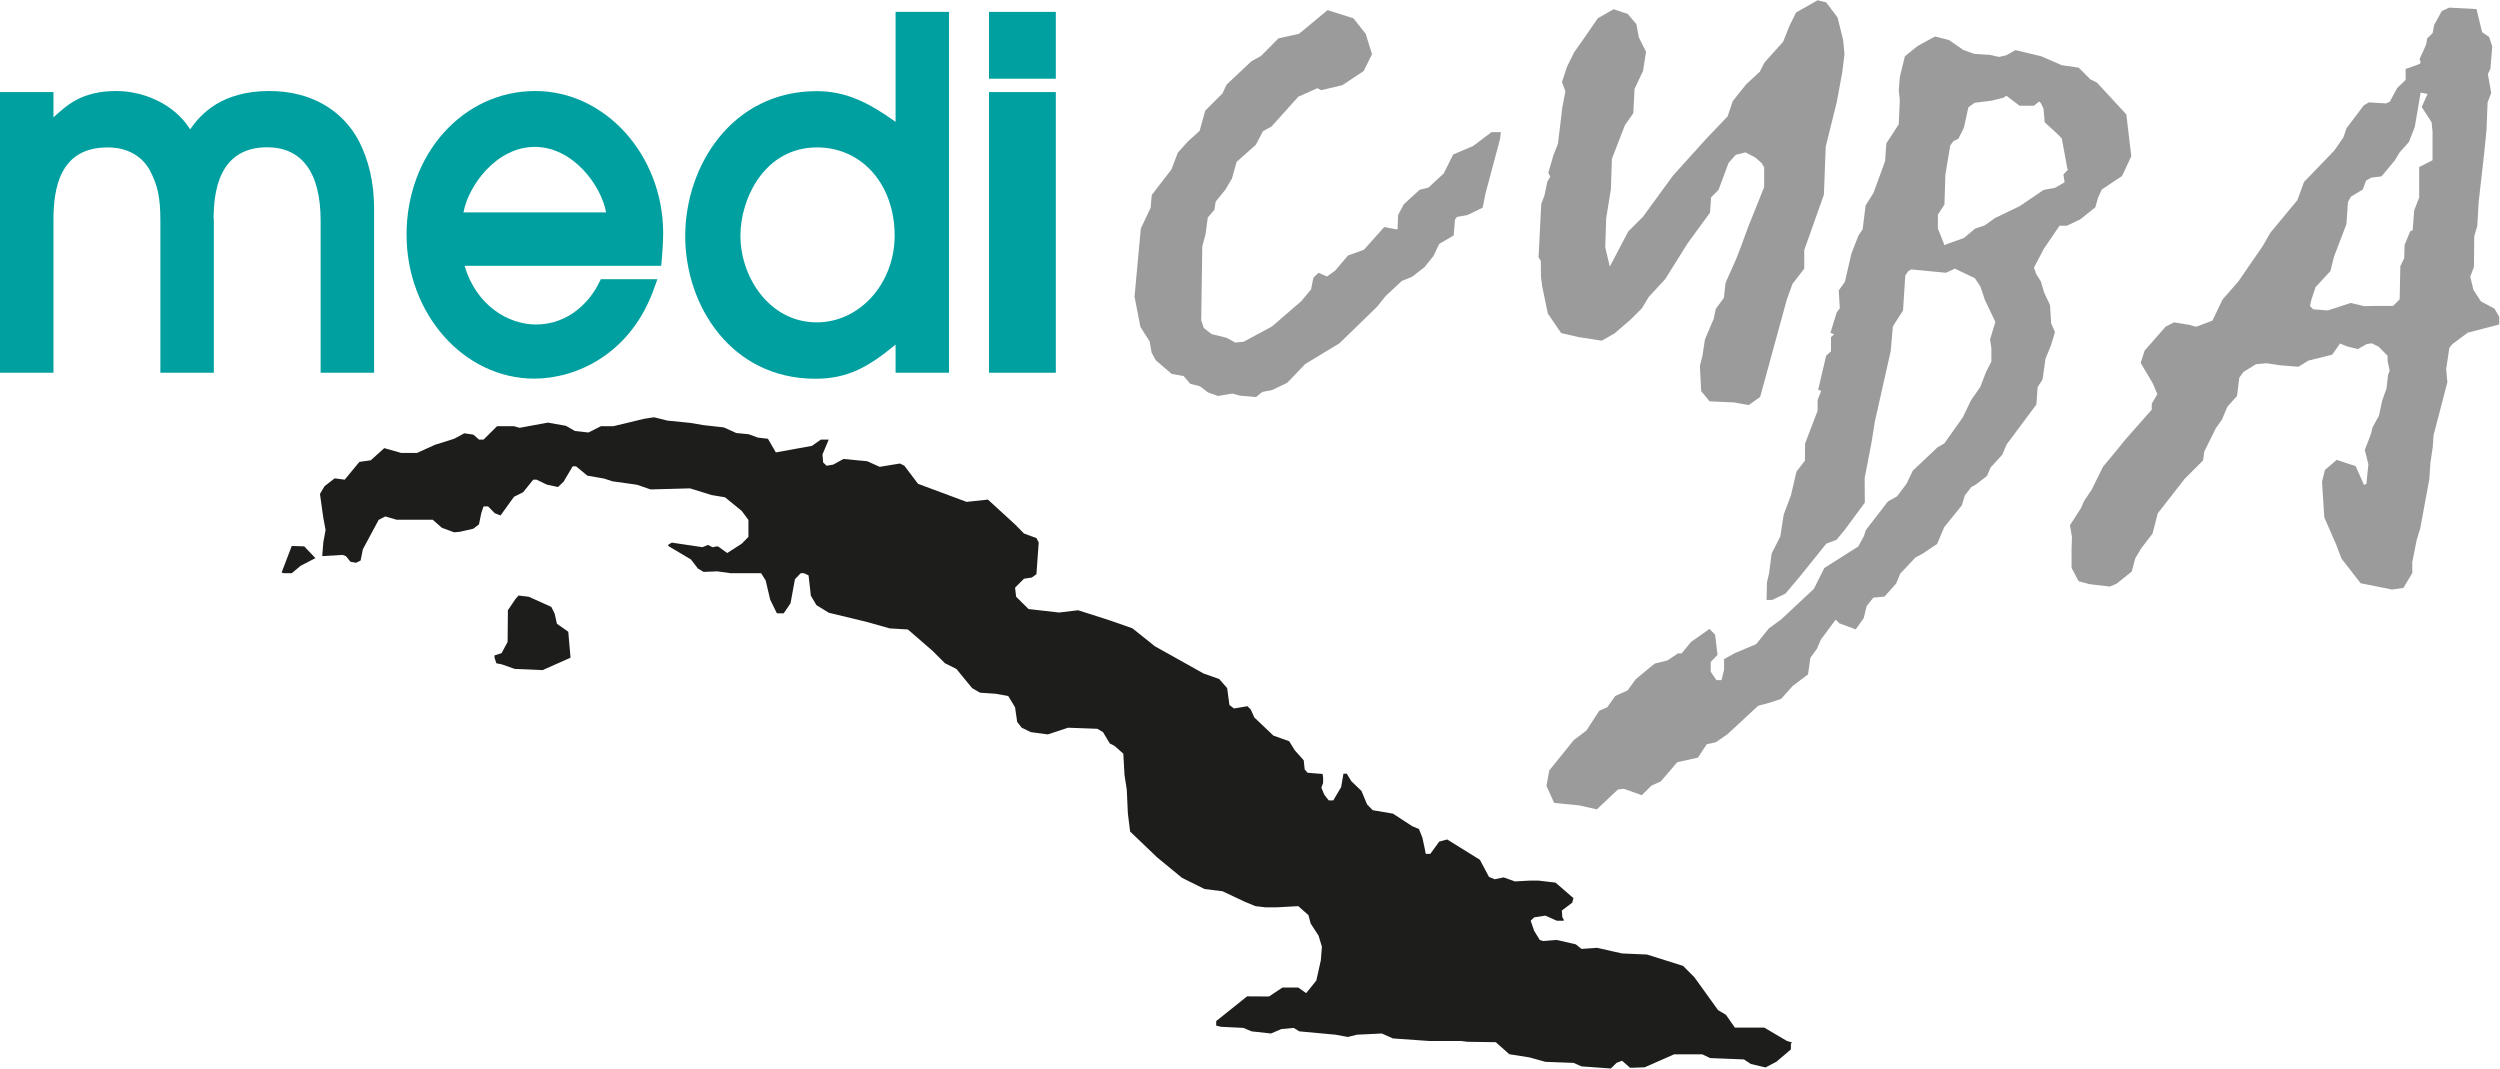
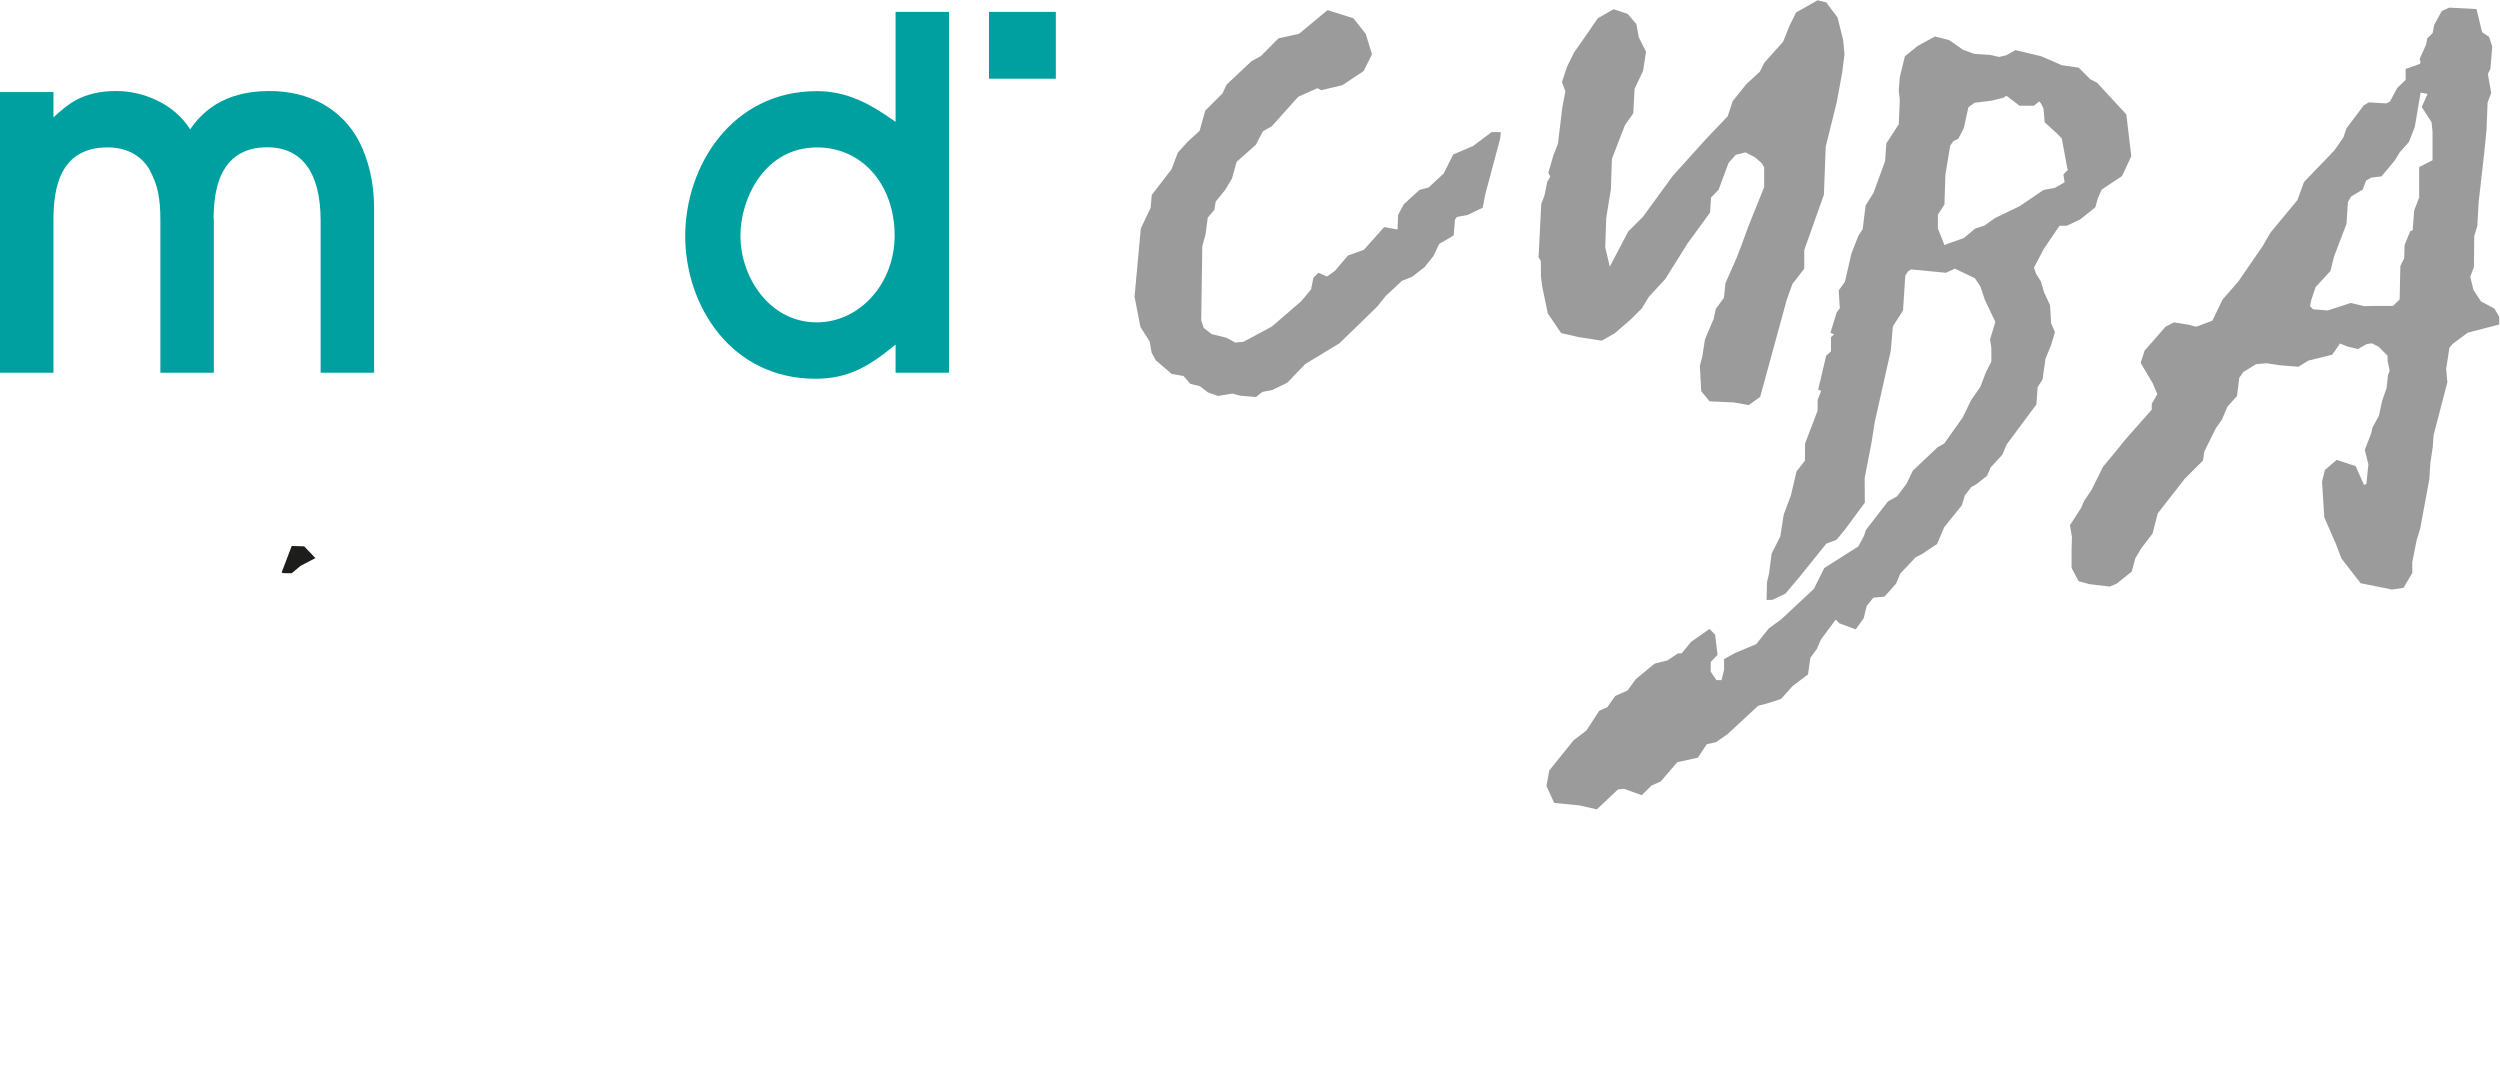
<svg xmlns="http://www.w3.org/2000/svg" viewBox="0 0 1798.667 769.333" height="769.333" width="1798.667" xml:space="preserve" id="svg2" version="1.1">
  <defs id="defs6" />
  <g transform="matrix(1.333,0,0,-1.333,0,769.333)" id="g10">
    <g transform="scale(0.1)" id="g12">
      <path id="path14" style="fill:#9c9b9b;fill-opacity:1;fill-rule:nonzero;stroke:none" d="m 8426.05,3973.83 93.05,-21.64 126.25,-19.46 68.52,38.95 87.26,75.04 60.63,60.58 37.5,62.04 88.71,95.93 120.47,192.58 121.17,165.94 5.78,82.23 40.39,41.13 54.1,145.7 38.99,43.28 51.91,12.97 51.21,-26.68 35.35,-30.31 14.42,-23.09 v -107.46 l -86.56,-215.7 -37.5,-102.42 -27.43,-70.71 -56.95,-128.39 -8.67,-80.04 -43.99,-59.89 -10.82,-52.65 -47.61,-111.8 -13.71,-90.19 -13.72,-53.36 7.23,-136.33 45.43,-54.85 131.29,-5.78 79.34,-14.41 62.03,44.02 143.55,524.42 31.02,85.82 63.47,82.22 v 100.28 l 106.06,298.63 7.93,209.22 2.15,51.21 59.18,238.75 29.57,160.16 12.26,98.08 -7.22,77.89 -30.32,121.92 -61.29,80.82 -46.17,11.52 -116.13,-65.62 -35.35,-71.45 -34.61,-86.56 -100.27,-111.8 -25.98,-50.51 -72.15,-66.33 -73.55,-91.64 -27.43,-82.22 -117.57,-123.36 -178.17,-197.62 -161.6,-221.48 -79.34,-79.34 -99.53,-189.73 -24.53,103.87 5.04,157.27 25.24,155.82 5.78,165.19 69.96,181.06 45.47,64.92 6.48,130.55 46.17,98.12 15.86,103.13 -38.94,77.93 -13.01,70.7 -46.88,55.51 -76.44,25.27 -85.12,-49.06 -51.95,-75.74 -75.74,-108.21 -38.25,-77.19 -27.38,-82.93 18.75,-50.5 -16.6,-85.12 -23.79,-197.66 -23.83,-59.88 -28.12,-96.64 10.82,-20.2 -16.6,-28.86 -14.42,-71.41 -18.05,-48.32 -14.41,-287.81 12.27,-18.79 0.7,-85.82 6.52,-51.21 30.28,-146.45 z" />
      <path id="path16" style="fill:#9c9b9b;fill-opacity:1;fill-rule:nonzero;stroke:none" d="m 7951.41,4983.75 -108.21,-46.17 -50.5,-101.72 -82.23,-76.48 -48.32,-12.23 -85.12,-77.93 -31.01,-57.7 -2.9,-75.74 -0.74,-2.89 -71.4,12.97 -109.65,-122.62 -85.82,-31.01 -69.96,-82.23 -43.28,-31.02 -46.18,20.2 -27.42,-27.42 -12.26,-62.03 -52.66,-63.48 -158.71,-137.07 -152.93,-82.23 -45.43,-4.33 -46.88,25.97 -80.07,19.5 -42.58,33.16 -13.67,41.13 5.74,398.91 18.05,67.81 11.52,88.01 36.09,42.54 6.49,43.28 51.95,64.22 36.06,60.58 25.23,90.16 103.16,91.6 38.95,73.6 46.87,25.97 143.56,160.12 103.16,46.17 20.94,-10.82 114.69,27.42 113.94,75.75 45.47,90.89 -33.9,109.61 -66.37,84.42 -139.96,43.98 -153.64,-127.65 -111.09,-24.54 -94.49,-95.23 -51.21,-28.13 -134.18,-126.21 -22.35,-47.61 -93.04,-93.05 -30.32,-108.95 -62.77,-56.99 -54.8,-60.58 -34.61,-90.9 -106.06,-137.78 -6.48,-69.96 -52.66,-111.09 -33.9,-367.89 31.71,-163.01 49.81,-78.63 10.82,-60.59 22.34,-41.13 85.86,-73.56 64.18,-11.56 36.06,-41.83 51.95,-12.97 43.28,-33.21 54.1,-19.45 77.89,12.97 42.58,-11.52 85.12,-7.23 33.9,27.42 54.11,10.82 80.78,38.95 96.68,100.97 184.65,111.84 203.39,197.62 46.18,57.73 87.3,81.49 55.55,22.38 67.07,51.91 48.32,60.63 31.01,64.92 77.93,45.43 7.19,85.86 10.82,14.41 56.29,10.08 82.23,39.69 14.41,73.59 79.38,297.19 4.29,36.8 h -50.47 z" />
      <path id="path18" style="fill:#9c9b9b;fill-opacity:1;fill-rule:nonzero;stroke:none" d="m 11309.3,4652.62 13.7,49.06 20.9,46.87 109.7,72.9 49.7,106.75 -26.7,225.78 -158.7,171.68 -35.3,17.31 -63.5,63.48 -90.9,12.96 -111.1,48.36 -139.2,33.17 -49.8,-28.13 -38.9,-8.67 -46.9,10.82 -87.3,5.78 -59.1,21.64 -75.8,52.66 -76.4,19.49 -93.8,-51.25 -68.5,-55.51 -27.5,-111.83 -5.7,-72.85 5.7,-50.51 -5.7,-131.99 -67.1,-103.17 -6.5,-95.19 -62.8,-172.43 -42.5,-67.07 -15.9,-128.39 -23.1,-35.36 -37.49,-95.93 -35.35,-152.93 -33.16,-46.17 5.74,-96.65 -16.56,-21.64 -33.91,-110.39 19.45,-8.63 -16.56,-15.16 v -76.44 l -25.98,-23.09 -43.28,-183.94 16.6,-6.49 -19.49,-48.36 v -58.43 l -67.81,-177.43 -0.7,-92.34 -45.47,-58.44 -30.28,-129.1 -38.98,-103.87 -18.01,-116.87 -46.87,-93.05 -14.46,-109.65 -10.82,-44.72 -2.14,-95.94 h 30.27 l 71.44,33.91 80.04,95.19 140.67,174.57 54.84,20.94 43.28,51.91 109.69,148.64 -0.8,132.69 36.8,190.47 18.1,113.95 85.8,381.6 11.5,132.73 54.9,85.82 12.2,188.28 15.9,23.79 15.9,9.42 187.5,-18.05 48.3,22.34 108.2,-51.91 29.6,-44.73 24.5,-72.85 56.3,-118.32 -28.8,-94.49 7.2,-46.17 v -72.85 l -28.9,-57 -30.3,-79.33 -49.8,-71.41 -45.4,-93.79 -99.6,-140.66 -36.8,-20.9 -133.4,-126.25 -33.9,-70.7 -51.2,-67.82 -49.1,-27.38 -119,-154.37 -10.1,-31.76 -31,-56.95 -183.23,-116.18 -56.25,-112.5 -176.02,-164.49 -67.07,-49.02 -68.55,-85.12 -115.39,-48.36 -57.74,-32.46 v -56.99 l -13.67,-56.25 h -27.42 l -31.02,45.43 v 52.69 l 36.8,38.21 -13.01,108.94 -30.27,31.02 -99.57,-70 -51.21,-62.03 h -19.46 l -57.73,-38.21 -67.81,-16.6 -102.43,-84.41 -43.98,-60.59 -67.11,-30.27 -42.54,-60.63 -43.28,-18.75 -69.26,-106.76 -68.51,-51.91 -132.03,-163.75 -15.12,-83.67 41.83,-91.64 134.89,-12.97 95.19,-21.64 113.99,107.46 31.76,3.63 96.64,-34.65 52.65,51.96 49.77,22.34 89.45,103.91 111.09,24.53 48.32,72.85 48.36,10.08 63.48,44.02 165.16,152.93 61.32,16.56 62.78,20.94 62.03,69.26 82.93,62.73 13.01,90.16 35.35,48.36 20.9,49.02 78.63,106.06 2.89,0.7 18.75,-18.75 88.01,-32.46 43.3,60.62 15.8,65.63 36.1,44.73 59.9,5.78 62.8,69.96 22.3,54.1 83,88.01 35.3,18.01 80.8,54.1 38.2,90.19 95.2,118.28 16.6,54.1 34.6,44.73 23.1,12.27 61.4,47.61 19.5,45.43 63.4,69.26 23.1,54.81 160.9,216.4 6.5,93.09 26.6,41.83 15.9,111.8 29.6,72.15 21.6,71.41 -20.9,47.61 -5.8,98.09 -31.7,67.81 -18,60.59 -26,41.13 -10.8,33.16 51.9,99.54 85.8,126.25 h 39 l 72.1,33.9 z m -165.9,134.92 -51.3,-29.57 -62,-11.56 -129.8,-88.01 -132.1,-63.48 -56.9,-40.39 -50.5,-16.6 -61.4,-51.21 -89.4,-31.72 -15.1,-6.52 -35.4,89.45 v 75.04 l 35.4,54.8 5,160.16 26,157.97 17.3,23.79 26.7,13.01 29.5,57.69 24.6,111.8 33.2,24.53 93,11.56 63.5,15.86 15.2,10.82 71.4,-54.1 h 77.2 l 28.8,23.09 9.4,-10.12 13.7,-28.13 6.5,-74.29 68.5,-62.74 23.8,-24.53 30.3,-164.49 3.6,-3.6 -25.2,-25.97 z" />
      <path id="path20" style="fill:#9c9b9b;fill-opacity:1;fill-rule:nonzero;stroke:none" d="m 13463.2,4105.86 -72.8,38.94 -40.4,62.04 -17.3,71.4 20.2,52.66 1.4,165.19 16.6,56.29 7.2,126.96 30.3,268.32 12.3,123.36 5.7,147.14 19.5,51.96 -18,101.72 13.7,27.38 10.1,121.21 -17.3,51.91 -37.6,25.28 -30.2,124.76 -147.2,7.93 -40.4,-18.75 -41.1,-75 -7.9,-43.28 -29.6,-29.57 -5.8,-33.2 -35.3,-77.89 5.7,-16.6 -4.3,-9.38 -76.5,-27.42 v -59.14 l -45.4,-43.28 -39.7,-73.6 -20.2,-10.08 -93.7,5.79 -27.5,-16.61 -93,-123.35 -15.9,-47.62 -48.3,-70.67 -165.2,-171.68 -35.3,-97.38 -145.8,-176.01 -41.1,-71.41 -132,-191.88 -85.1,-97.38 -54.8,-113.98 -88,-33.21 -36.1,10.12 -83,13.71 -45.4,-23.08 -113.3,-129.14 -21.6,-66.37 64.9,-109.61 25.3,-59.18 -30.3,-51.91 v -31.76 l -145.7,-165.2 -36.8,-46.13 -80.8,-97.38 -61.3,-124.1 -40.4,-59.85 -16.6,-38.24 -59.9,-93.05 10.9,-64.22 -2.2,-65.62 v -100.27 l 38.2,-72.15 59.1,-15.86 109,-12.97 36,15.12 82.3,65.66 19.5,72.11 32.4,54.1 60.6,79.38 28.1,108.9 145.7,186.84 98.9,98.83 6.4,47.61 62.1,125.51 33.9,48.32 28.8,68.52 52,57.73 12.3,98.83 22.3,31.02 67.8,41.83 56.3,5.04 77.9,-11.52 95.2,-7.23 53.4,33.16 128.4,31.76 42.5,60.59 35.4,-15.16 60.6,-15.12 48.3,27.39 27.4,3.63 36.1,-18.05 48.3,-48.32 0.7,-29.57 10.9,-51.95 -8.7,-22.38 -7.9,-72.11 -23.8,-67.11 -17.3,-80.78 -34.6,-63.48 -8,-33.91 -33.9,-88 19.5,-77.19 -10.9,-106.02 -12.9,-5.04 -44.8,100.98 -102.4,33.91 -63.4,-54.1 -15.9,-63.48 12.2,-192.62 62.8,-143.55 30.3,-79.34 103.1,-132.73 168.8,-33.91 62.1,8.67 48.3,80.78 -0.7,57 23.8,119.72 19.5,64.22 49,265.47 5.8,88.71 12.3,81.52 5,67.82 74.3,284.92 -6.5,71.4 17.3,113.99 15.9,20.19 83.6,62.04 169.6,43.98 v 41.84 z m -398.2,1165.7 h 0.7 l 34.7,-6.52 1.4,-2.85 -31,-67.81 53.4,-82.97 5,-51.21 v -153.64 l -72.1,-36.79 v -164.5 l -26.7,-68.51 -8.6,-108.91 -13,-4.33 -30.3,-74.3 -2.2,-71.41 -20.9,-42.58 -3.6,-179.61 -35.4,-35.35 h -105.3 l -49.8,-1.44 -74.3,17.3 -123.3,-40.39 -79.4,6.53 -16.6,17.3 8,35.35 22.4,67.07 80,86.56 19.5,77.9 67.1,176.01 7.9,118.32 16.6,29.57 63.5,38.2 18,48.36 28.2,15.86 54.8,6.49 71.4,85.86 27.4,44.72 49.1,54.81 31.7,81.52 z" />
-       <path id="path22" style="fill:#1d1d1b;fill-opacity:1;fill-rule:nonzero;stroke:none" d="M 9673.24,144.219 9643.67,153.59 9522.5,225 h -158.71 l -48.32,69.262 -42.58,25.226 -127.66,177.461 -61.32,61.332 -194.77,61.289 -134.14,5.782 -54.84,12.269 -79.34,18.039 -85.12,-5.781 -30.31,24.531 -103.16,23.789 -73.56,-5.738 -18.05,5.738 -30.27,49.071 -18.79,54.8 18.79,18.051 60.59,9.371 61.29,-27.422 h 37.54 v 6.52 l -7.23,11.531 -2.89,36.789 56.29,42.539 6.48,24.531 -96.68,83.68 -91.6,10.82 h -48.32 l -79.37,-4.3 -60.59,21.64 -49.02,-10.12 -30.32,12.97 -49.06,92.35 -176.72,109.64 -42.58,-11.52 -48.32,-66.37 h -24.53 l -5.74,29.57 -12.27,57.7 -18.75,46.87 -36.09,15.16 -103.87,67.81 -109.64,18.75 -30.28,31.02 -30.31,72.85 -54.84,52.66 -24.5,40.43 h -18.04 l -12.27,-72.15 -42.58,-72.15 h -24.49 l -24.53,31.76 -15.16,37.5 9.38,25.23 v 30.31 l -2.89,18.05 -80.78,6.48 -15.86,18.01 -5.08,49.07 -48.32,54.1 -30.28,49.06 -85.11,30.27 -103.17,98.13 -18.75,42.54 -18.04,18.04 -72.85,-12.26 -24.54,18.75 -12.26,90.9 -42.54,49.06 -85.12,30.27 -261.87,146.45 -121.92,97.38 -121.87,42.58 -170.98,54.8 -103.16,-12.26 -164.46,18.75 -67.07,66.36 -5.78,49.07 48.32,48.32 42.58,6.48 24.49,18.05 12.27,170.98 -12.27,23.78 -67.07,24.54 -48.32,49.06 -146.44,134.14 -115.39,-12.27 -261.88,97.39 -73.55,97.38 -23.83,12.26 -109.65,-18 -67.07,30.27 -128.4,12.27 -54.84,-30.32 -36.06,-6.48 -18.75,18.05 -3.59,43.28 33.16,78.63 v 1.45 h -41.83 l -48.32,-33.91 -194.77,-35.35 -42.58,73.59 -54.8,6.49 -49.06,18 -67.07,6.53 -67.11,30.27 -108.91,12.27 -73.59,12.26 -121.88,12.27 -72.89,18.04 -54.8,-8.67 -164.46,-39.69 h -67.11 l -67.07,-33.9 -72.85,7.97 -49.06,28.12 -97.38,17.31 -152.19,-28.13 -30.31,8.63 h -91.6 l -72.86,-72.1 h -24.53 l -30.31,26.67 -49.02,7.23 -54.85,-29.57 -103.16,-32.46 -97.38,-44.02 h -85.12 l -91.6,25.97 -72.85,-65.66 -61.33,-8.63 -79.34,-95.94 -54.1,7.19 -54.8,-42.54 -24.54,-41.84 18.01,-128.4 12.27,-66.36 -12.27,-67.07 -5.74,-73.6 109.65,6.49 18.01,-6.49 24.53,-30.31 30.31,-5.74 24.53,12.26 12.23,60.59 85.15,158.67 36.06,18.75 61.29,-18.01 h 194.76 l 49.07,-43.28 66.36,-24.53 31.02,2.89 72.85,16.6 30.31,23.79 12.27,60.59 12.26,36.05 h 24.54 l 36.05,-36.76 31.02,-12.26 72.85,100.98 49.06,24.53 54.8,67.81 h 18.05 l 54.81,-26.68 60.62,-13.01 30.27,28.87 49.07,82.93 h 18 l 61.33,-50.47 90.9,-15.86 43.28,-14.45 133.44,-18.75 73.59,-25.24 212.78,5.74 116.13,-36.05 72.89,-12.27 90.16,-73.55 36.05,-48.36 v -91.6 l -36.05,-36.8 -78.64,-50.47 -48.32,35.36 h -12.26 l -18.05,-4.34 -24.53,12.97 -30.27,-12.27 -165.2,24.53 -19.49,-11.52 v -6.52 l 122.66,-72.85 37.5,-49.03 30.27,-18.05 73.59,2.9 72.85,-10.12 h 164.5 l 24.49,-38.95 24.53,-103.86 36.09,-73.6 h 36.76 l 36.8,54.1 23.83,129.85 31.01,32.46 h 18.01 l 24.53,-11.53 12.27,-109.64 30.31,-51.21 67.07,-41.14 200.55,-48.32 128.39,-36.05 97.39,-5.78 133.43,-115.43 67.07,-67.07 61.33,-30.32 85.12,-103.86 42.58,-24.53 85.12,-5.79 67.07,-12.22 36.79,-60.63 11.53,-79.33 24.53,-31.02 49.06,-23.79 91.6,-12.26 109.65,36.05 157.97,-5.78 30.31,-18.01 36.8,-61.33 24.49,-12.26 48.36,-42.54 6.48,-115.43 12.27,-79.34 5.78,-127.69 12.23,-98.09 146.44,-139.96 133.44,-109.65 121.91,-60.579 97.39,-12.27 116.13,-54.801 60.62,-25.281 54.81,-6.48 h 61.33 l 115.39,6.48 54.84,-48.32 12.27,-45.43 42.54,-65.66 18.04,-59.879 -5.78,-72.859 -24.53,-109.641 -54.8,-67.781 -42.58,30.281 h -85.12 l -72.85,-48.32 -118.28,0.699 -166.64,-133.437 V 235.82 l 26.68,-6.48 119.76,-5.789 44.69,-18.75 104.61,-11.52 55.55,23.789 67.07,6.481 30.31,-18.75 195.47,-18 66.37,-12.27 49.06,12.27 134.18,6.48 60.58,-26.722 194.77,-13.668 h 170.98 l 36.75,-4.34 152.23,-2.18 72.85,-64.922 109.65,-17.309 85.12,-23.789 152.18,-5.781 42.58,-18.75 158.68,-11.52 30.31,30.27 30.31,11.559 42.54,-37.539 h 18.05 l 61.29,2.191 158.71,69.957 h 152.18 l 42.58,-20.188 182.5,-7.231 36.8,-24.531 79.33,-18.75 59.14,31.012 77.93,66.371 v 31.019 z" />
      <path id="path24" style="fill:#1d1d1b;fill-opacity:1;fill-rule:nonzero;stroke:none" d="m 1574.69,2824.73 -54.81,-143.52 12.27,-3.63 h 42.54 l 48.36,40.39 79.33,41.13 -60.58,63.48 z" />
-       <path id="path26" style="fill:#1d1d1b;fill-opacity:1;fill-rule:nonzero;stroke:none" d="m 3005.86,2404.92 -12.27,54.81 -18.04,36.09 -121.92,54.8 -54.8,6.49 -16.6,-18.75 -41.1,-60.59 v -24.53 l -1.44,-146.44 -32.46,-60.59 -38.25,-12.26 v -12.27 l 10.08,-30.27 29.61,-5.79 69.22,-24.53 150.78,-6.48 150.74,67.07 -12.26,139.96 z" />
      <path id="path28" style="fill:#009fa0;fill-opacity:1;fill-rule:nonzero;stroke:none" d="m 1453.52,5280.2 c -253.91,0 -369.34,-121.92 -427.04,-207.04 -88,141.41 -258.242,207.04 -398.199,207.04 -188.242,0 -267.621,-77.19 -339.73,-142.11 v 136.36 H 0 V 3759.61 h 288.551 v 824.49 c 0,168.09 32.469,391.68 292.148,391.68 97.352,0 177.422,-38.94 224.34,-116.83 46.133,-84.42 60.582,-153.68 60.582,-277 v -822.34 h 288.519 v 824.49 l -1.44,11.56 c 2.18,123.32 18.78,380.86 290,380.86 183.2,0 287.81,-132.73 287.81,-394.57 v -822.34 h 288.55 v 888.71 c 0,139.22 -30.31,260.39 -80.82,359.92 -92.3,175.31 -266.87,271.96 -484.72,271.96 z" />
-       <path id="path30" style="fill:#009fa0;fill-opacity:1;fill-rule:nonzero;stroke:none" d="m 2888.98,5280.2 c -389.53,0 -694.64,-340.47 -694.64,-774.73 0,-428.48 309.45,-777.62 689.61,-777.62 222.18,0 525.15,129.14 650.66,499.18 l 13.71,37.5 h -305.16 l -7.93,-15.12 C 3184.73,4142.66 3067.89,4020 2893.32,4020 c -148.59,0 -321.72,100.27 -385.94,316.68 h 1061.14 l 3.59,36.8 c 2.15,18.75 7.23,97.38 7.23,145 -2.89,416.91 -312.35,761.72 -690.36,761.72 z m -387.34,-654.97 c 25.98,144.26 178.16,353.44 384.45,353.44 207.03,0 359.26,-209.18 385.2,-353.44 z" />
-       <path id="path32" style="fill:#009fa0;fill-opacity:1;fill-rule:nonzero;stroke:none" d="m 4833.01,5114.3 c -144.26,103.16 -266.88,165.19 -424.85,165.19 -457.34,0 -709.8,-403.24 -709.8,-782.65 0,-372.93 245.98,-769.69 703.28,-769.69 174.57,0 287.85,64.92 432.11,184.65 v -152.19 h 288.52 V 5707.23 H 4833.75 V 5114.3 Z M 4408.16,4031.56 c -253.94,0 -411.91,243.09 -411.91,468.17 0,197.61 128.4,476.05 414.06,476.05 242.39,0 418.4,-200.51 418.4,-476.05 0,-258.25 -188.28,-468.17 -420.55,-468.17 z" />
-       <path id="path34" style="fill:#009fa0;fill-opacity:1;fill-rule:evenodd;stroke:none" d="m 5337.97,3759.61 h 360.66 v 1514.84 h -360.66 z" />
+       <path id="path32" style="fill:#009fa0;fill-opacity:1;fill-rule:nonzero;stroke:none" d="m 4833.01,5114.3 c -144.26,103.16 -266.88,165.19 -424.85,165.19 -457.34,0 -709.8,-403.24 -709.8,-782.65 0,-372.93 245.98,-769.69 703.28,-769.69 174.57,0 287.85,64.92 432.11,184.65 v -152.19 h 288.52 V 5707.23 H 4833.75 V 5114.3 M 4408.16,4031.56 c -253.94,0 -411.91,243.09 -411.91,468.17 0,197.61 128.4,476.05 414.06,476.05 242.39,0 418.4,-200.51 418.4,-476.05 0,-258.25 -188.28,-468.17 -420.55,-468.17 z" />
      <path id="path36" style="fill:#009fa0;fill-opacity:1;fill-rule:evenodd;stroke:none" d="m 5337.97,5346.57 h 360.66 v 360.66 h -360.66 z" />
    </g>
  </g>
</svg>